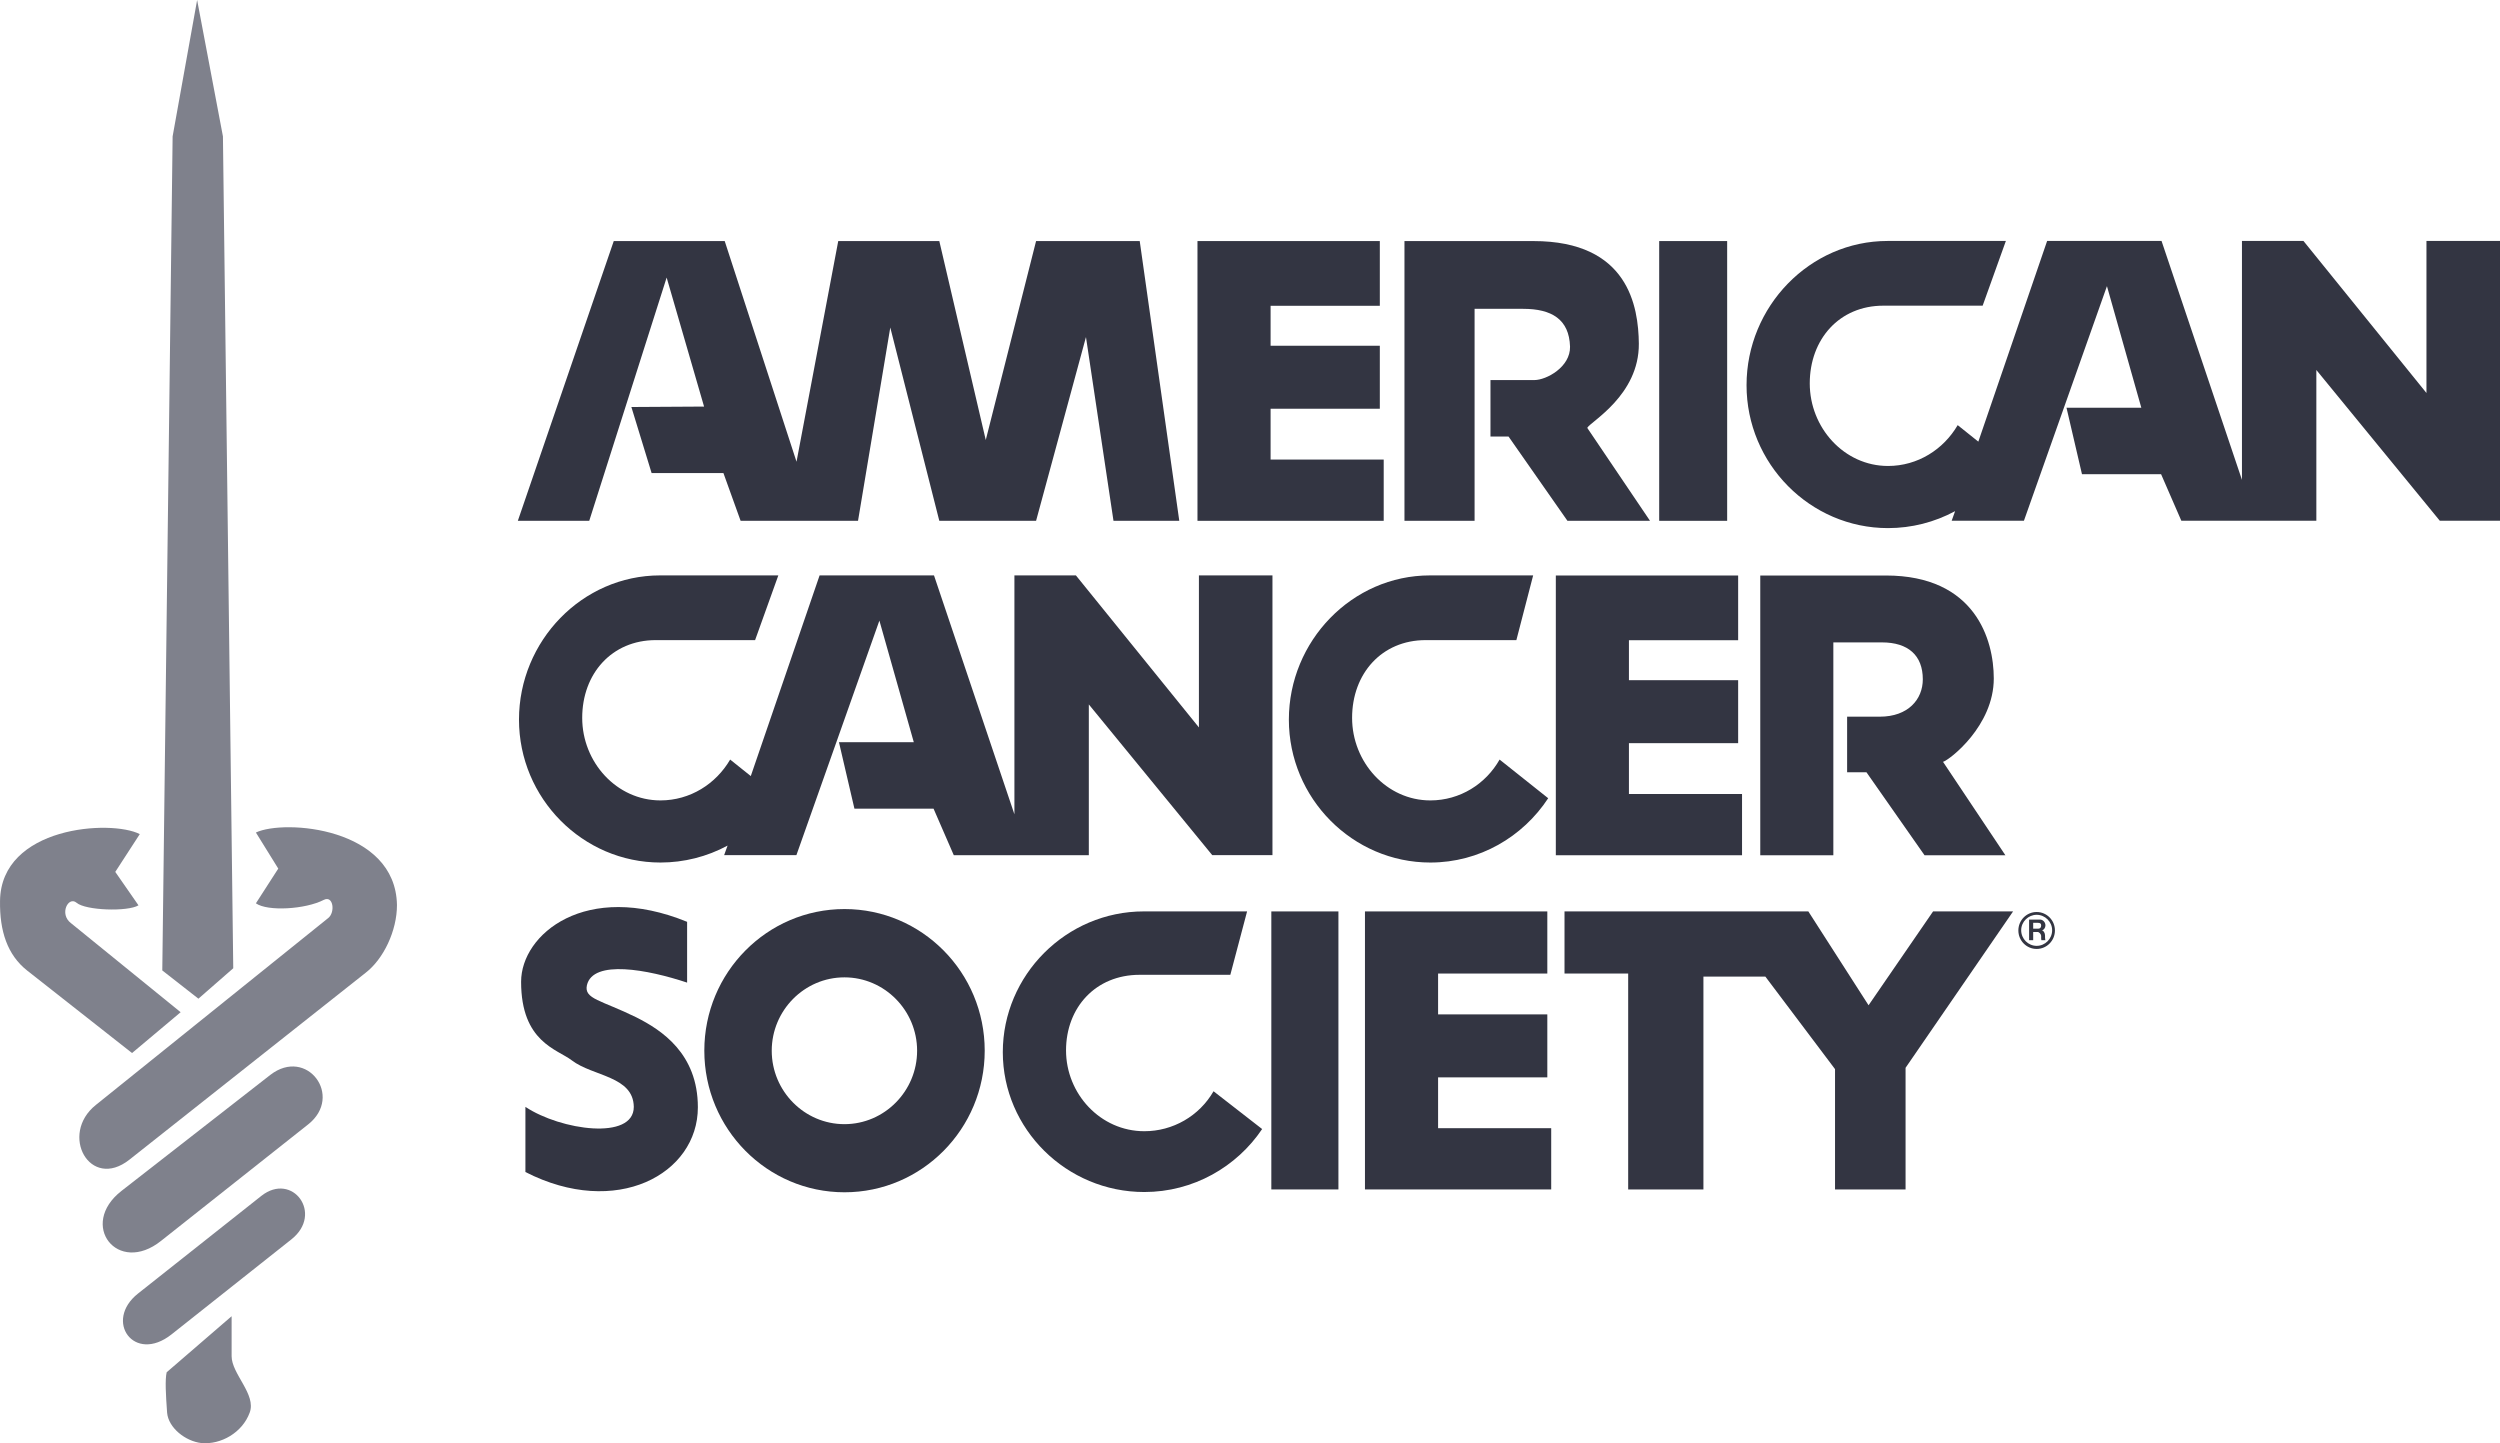
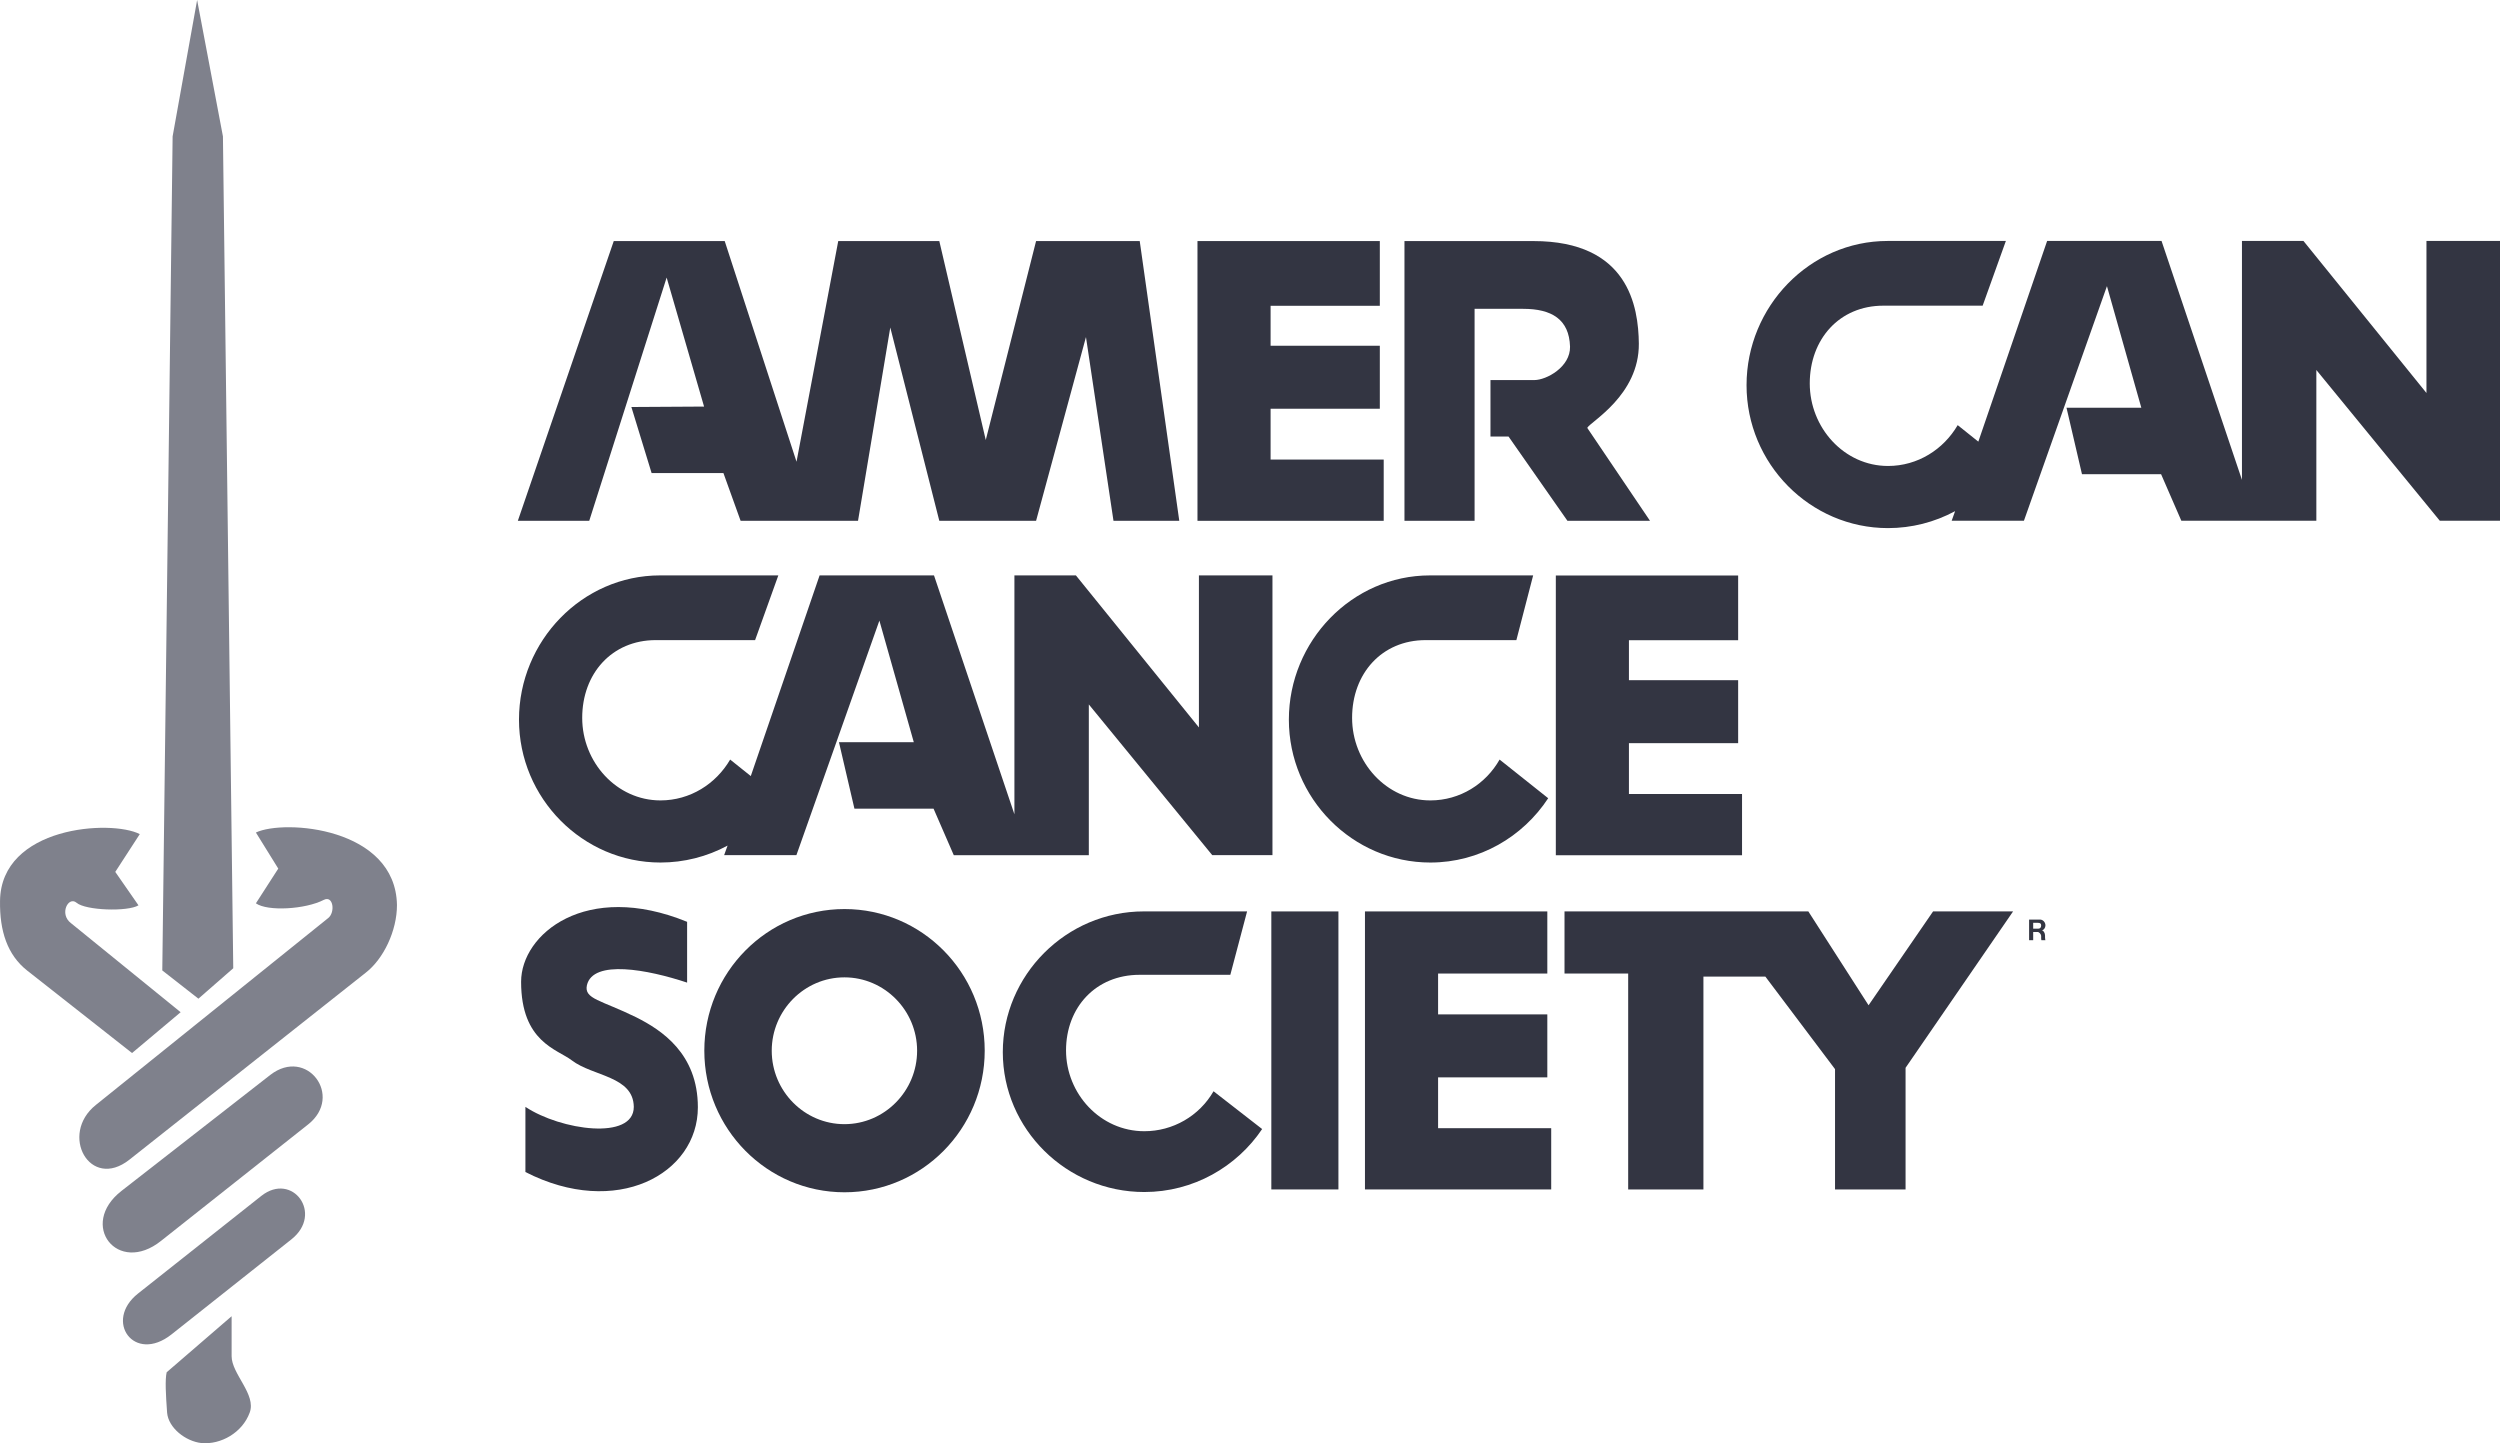
<svg xmlns="http://www.w3.org/2000/svg" version="1.1" id="PMS" x="0px" y="0px" viewBox="0 0 800 461.836" enable-background="new 0 0 800 461.836" xml:space="preserve">
  <g>
    <path fill-rule="evenodd" clip-rule="evenodd" fill="#333542" d="M604.166,168.994c7.495,0.002,14.872-1.862,21.466-5.426   l-1.094,3.061h23.121l26.563-75.065l11.003,38.921h-23.942l4.953,21.266h25.317l6.471,14.878h43.208v-48.237l39.498,48.237H800   V77.108h-23.534v48.65l-39.358-48.65h-19.683v76.451l-25.733-76.451H655.08l-22.015,64.217l-6.604-5.281   c-4.54,7.782-12.803,13.067-22.295,13.067c-14.033,0-25.044-12.234-25.044-26.411s9.493-24.884,23.534-24.884h31.792l7.429-20.709   h-37.839c-24.912,0-45.144,20.989-45.144,46.15C558.89,148.418,579.254,168.994,604.166,168.994L604.166,168.994z" />
    <path fill-rule="evenodd" clip-rule="evenodd" fill="#333542" d="M232.824,270.59l-1.102,3.061h23.125l26.559-75.061l11.011,38.921   h-23.95l4.953,21.266h25.321l6.467,14.878h43.216v-48.241l39.498,48.233h19.266v-89.518h-23.534v48.65l-39.362-48.65h-19.679   v76.447l-25.733-76.447h-36.609l-22.019,64.213l-6.604-5.281c-4.54,7.786-12.799,13.071-22.295,13.071   c-14.037,0-25.048-12.234-25.048-26.407c0-14.181,9.497-24.888,23.538-24.888h31.788l7.433-20.709h-37.847   c-24.912,0-45.14,20.989-45.14,46.154c0,25.152,20.368,45.729,45.276,45.729C218.849,276.012,226.227,274.149,232.824,270.59   L232.824,270.59z" />
    <polygon fill-rule="evenodd" clip-rule="evenodd" fill="#333542" points="284.89,104.801 300.578,166.662 331.545,166.662    347.509,107.858 356.316,166.662 377.37,166.662 364.711,77.14 331.545,77.14 315.444,140.804 300.578,77.14 268.237,77.14    254.885,147.753 231.905,77.14 196.402,77.14 165.708,166.662 188.556,166.662 213.328,88.817 225.301,130.102 202.04,130.242    208.511,151.371 231.492,151.371 236.998,166.662 274.568,166.662  " />
    <polygon fill-rule="evenodd" clip-rule="evenodd" fill="#333542" points="545.095,380.62 545.095,312.508 564.914,312.508    587.209,342.12 587.209,380.62 609.781,380.62 609.781,341.699 644.185,291.655 618.584,291.655 597.94,321.688 578.67,291.655    500.644,291.655 500.644,311.534 521.016,311.534 521.016,380.62  " />
    <path fill-rule="evenodd" clip-rule="evenodd" fill="#333542" d="M270.245,290.898c-24.772,0-44.863,20.292-44.863,45.316   c0,25.024,20.091,45.316,44.863,45.316s44.863-20.292,44.863-45.316C315.108,311.189,295.013,290.898,270.245,290.898z    M270.217,359.731c-12.799,0-23.261-10.567-23.261-23.493c0-12.927,10.458-23.485,23.261-23.485   c12.799,0,23.257,10.559,23.257,23.485S283.016,359.731,270.217,359.731z" />
    <path fill-rule="evenodd" clip-rule="evenodd" fill="#333542" d="M457.581,184.129c-24.912,0-45.144,20.989-45.144,46.154   c0,25.152,20.364,45.729,45.276,45.729c15.692,0,29.592-8.202,37.707-20.576l-15.551-12.374   c-4.4,7.786-12.654,13.071-22.155,13.071c-14.033,0-25.044-12.234-25.044-26.407c0-14.181,9.493-24.888,23.534-24.888h29.035   l5.369-20.709H457.581L457.581,184.129z" />
    <path fill-rule="evenodd" clip-rule="evenodd" fill="#333542" d="M366.038,291.647c-24.912,0-45.14,20.436-45.14,45.04   s20.368,44.759,45.276,44.759c15.692,0,29.588-8.062,37.711-20.152l-15.551-12.093c-4.563,7.923-13.016,12.801-22.159,12.787   c-14.033,0-25.044-11.957-25.044-25.858c0-13.76,9.497-24.191,23.534-24.191h29.039l5.365-20.292H366.038L366.038,291.647z" />
    <path fill-rule="evenodd" clip-rule="evenodd" fill="#333542" d="M471.868,166.662V98.826h15.551   c9.08,0,14.722,3.334,14.994,12.093c0.14,6.532-7.569,10.703-11.42,10.703h-14.041v18.072h5.782l18.853,26.972h26.423   l-20.091-29.749c0.962-1.943,16.645-10.426,16.513-26.968c-0.14-11.817-3.302-32.806-33.716-32.806h-41.285v89.522h22.436v-0.003   H471.868z" />
-     <path fill-rule="evenodd" clip-rule="evenodd" fill="#333542" d="M601.531,229.337h-10.454v17.795h6.191l18.581,26.547h25.874   l-19.955-29.889c2.208-0.697,16.241-11.536,16.241-26.687c0-12.374-5.918-32.942-34.537-32.942h-40.187v89.518h23.385v-68.112   h15.559c8.391,0,13.071,4.171,13.071,11.817C615.299,223.779,610.619,229.337,601.531,229.337L601.531,229.337z" />
    <polygon fill-rule="evenodd" clip-rule="evenodd" fill="#333542" points="521.257,254.081 521.257,237.812 556.207,237.812    556.207,217.66 521.257,217.66 521.257,204.87 556.207,204.87 556.207,184.161 497.864,184.161 497.864,273.679 557.453,273.679    557.453,254.081  " />
    <polygon fill-rule="evenodd" clip-rule="evenodd" fill="#333542" points="406.589,147.06 406.589,130.795 441.543,130.795    441.543,110.639 406.589,110.639 406.589,97.853 441.543,97.853 441.543,77.14 383.192,77.14 383.192,166.662 442.785,166.662    442.785,147.06  " />
    <polygon fill-rule="evenodd" clip-rule="evenodd" fill="#333542" points="460.189,361.021 460.189,344.757 495.142,344.757    495.142,324.605 460.189,324.605 460.189,311.534 495.142,311.534 495.142,291.655 436.787,291.655 436.787,380.62 496.385,380.62    496.385,361.021  " />
    <g>
      <path fill-rule="evenodd" clip-rule="evenodd" fill="#7F818C" d="M41.431,371.083l75.549-59.778    c5.778-4.444,10.05-13.484,10.05-21.678c-0.417-24.888-36.06-27.525-45.144-23.221l7.157,11.544l-7.157,11.112    c3.719,2.645,15.828,1.947,21.746-1.11c3.029-1.527,3.715,4.031,1.374,5.838l-74.315,59.778    C18.859,363.013,28.768,381.085,41.431,371.083L41.431,371.083z" />
      <path fill-rule="evenodd" clip-rule="evenodd" fill="#7F818C" d="M98.612,359.807c11.424-9.032-0.413-24.88-12.109-15.84    l-47.616,37.114c-13.901,10.839-1.238,27.104,12.662,15.988L98.612,359.807z" />
      <path fill-rule="evenodd" clip-rule="evenodd" fill="#7F818C" d="M24.497,288.878c2.889,2.496,16.377,2.921,19.819,0.829    l-7.429-10.699l7.842-12.093c-9.22-4.728-44.451-2.504-44.723,21.406c-0.14,9.589,2.336,17.234,8.667,22.243l33.579,26.407    l15.551-13.063L22.71,295.406C18.855,292.493,21.884,286.654,24.497,288.878L24.497,288.878z M44.148,413.947    c-11.011,8.759-1.238,22.516,10.735,13.063l38.396-30.438c10.322-8.202,0.276-21.686-9.633-13.901L44.148,413.947L44.148,413.947z     M53.472,452.054c0.413,4.869,5.918,9.172,11.007,9.729c6.195,0.557,13.075-3.334,15.415-9.729    c2.204-5.838-5.778-12.374-5.778-18.072v-12.787l-20.785,17.932C52.783,441.488,53.059,446.356,53.472,452.054z" />
-       <path fill-rule="evenodd" clip-rule="evenodd" fill="#7F818C" d="M55.239,43.649L51.933,310.54l11.56,9.04l11.148-9.737    L71.34,43.649L63.081,0L55.239,43.649L55.239,43.649z" />
+       <path fill-rule="evenodd" clip-rule="evenodd" fill="#7F818C" d="M55.239,43.649L51.933,310.54l11.56,9.04l11.148-9.737    L71.34,43.649L63.081,0L55.239,43.649L55.239,43.649" />
    </g>
    <path fill-rule="evenodd" clip-rule="evenodd" fill="#333542" d="M654.476,300.663c-0.068-0.281-0.068-0.906-0.068-1.322l0,0   c0-0.765-0.485-1.603-1.034-1.603c0.689-0.132,1.166-0.902,1.166-1.595c0-1.11-0.894-1.879-1.715-1.879h-3.514v6.604h1.306v-2.637   h1.378c0.557,0,1.174,0.697,1.174,1.322v0.757c0,0.212,0.064,0.557,0.064,0.557h1.306L654.476,300.663z M652.2,297.181h-1.583   v-1.879h1.519c0.689,0,1.034,0.212,1.034,0.837C653.169,296.828,652.825,297.181,652.2,297.181z" />
-     <rect x="530.941" y="77.14" fill-rule="evenodd" clip-rule="evenodd" fill="#333542" width="21.75" height="89.522" />
    <rect x="406.826" y="291.655" fill-rule="evenodd" clip-rule="evenodd" fill="#333542" width="21.47" height="88.965" />
    <path fill-rule="evenodd" clip-rule="evenodd" fill="#333542" d="M202.814,354.197c0,10.839-23.393,7.505-34.681,0v20.849   c29.039,14.878,55.185,0.697,55.185-20.709c0-17.242-11.697-24.748-19.679-28.779c-11.284-5.558-16.79-5.838-15.828-10.282   c1.927-8.343,19.543-5.009,32.065-0.837v-19.454c-32.341-13.211-53.122,3.891-53.122,19.182c0,19.322,11.56,21.546,16.241,25.16   C189.739,344.468,202.678,344.328,202.814,354.197L202.814,354.197z" />
-     <path fill-rule="evenodd" clip-rule="evenodd" fill="#333542" d="M651.723,291.843c-3.234,0-5.846,2.637-5.846,5.91   c0,3.262,2.613,5.91,5.846,5.91c3.242,0,5.854-2.645,5.854-5.91C657.577,294.48,654.961,291.843,651.723,291.843z M651.731,302.674   c-2.685,0-4.953-2.224-4.953-5.001c0-2.709,2.268-4.937,4.953-4.937s4.953,2.232,4.953,4.937   C656.684,300.454,654.416,302.674,651.731,302.674z" />
  </g>
</svg>